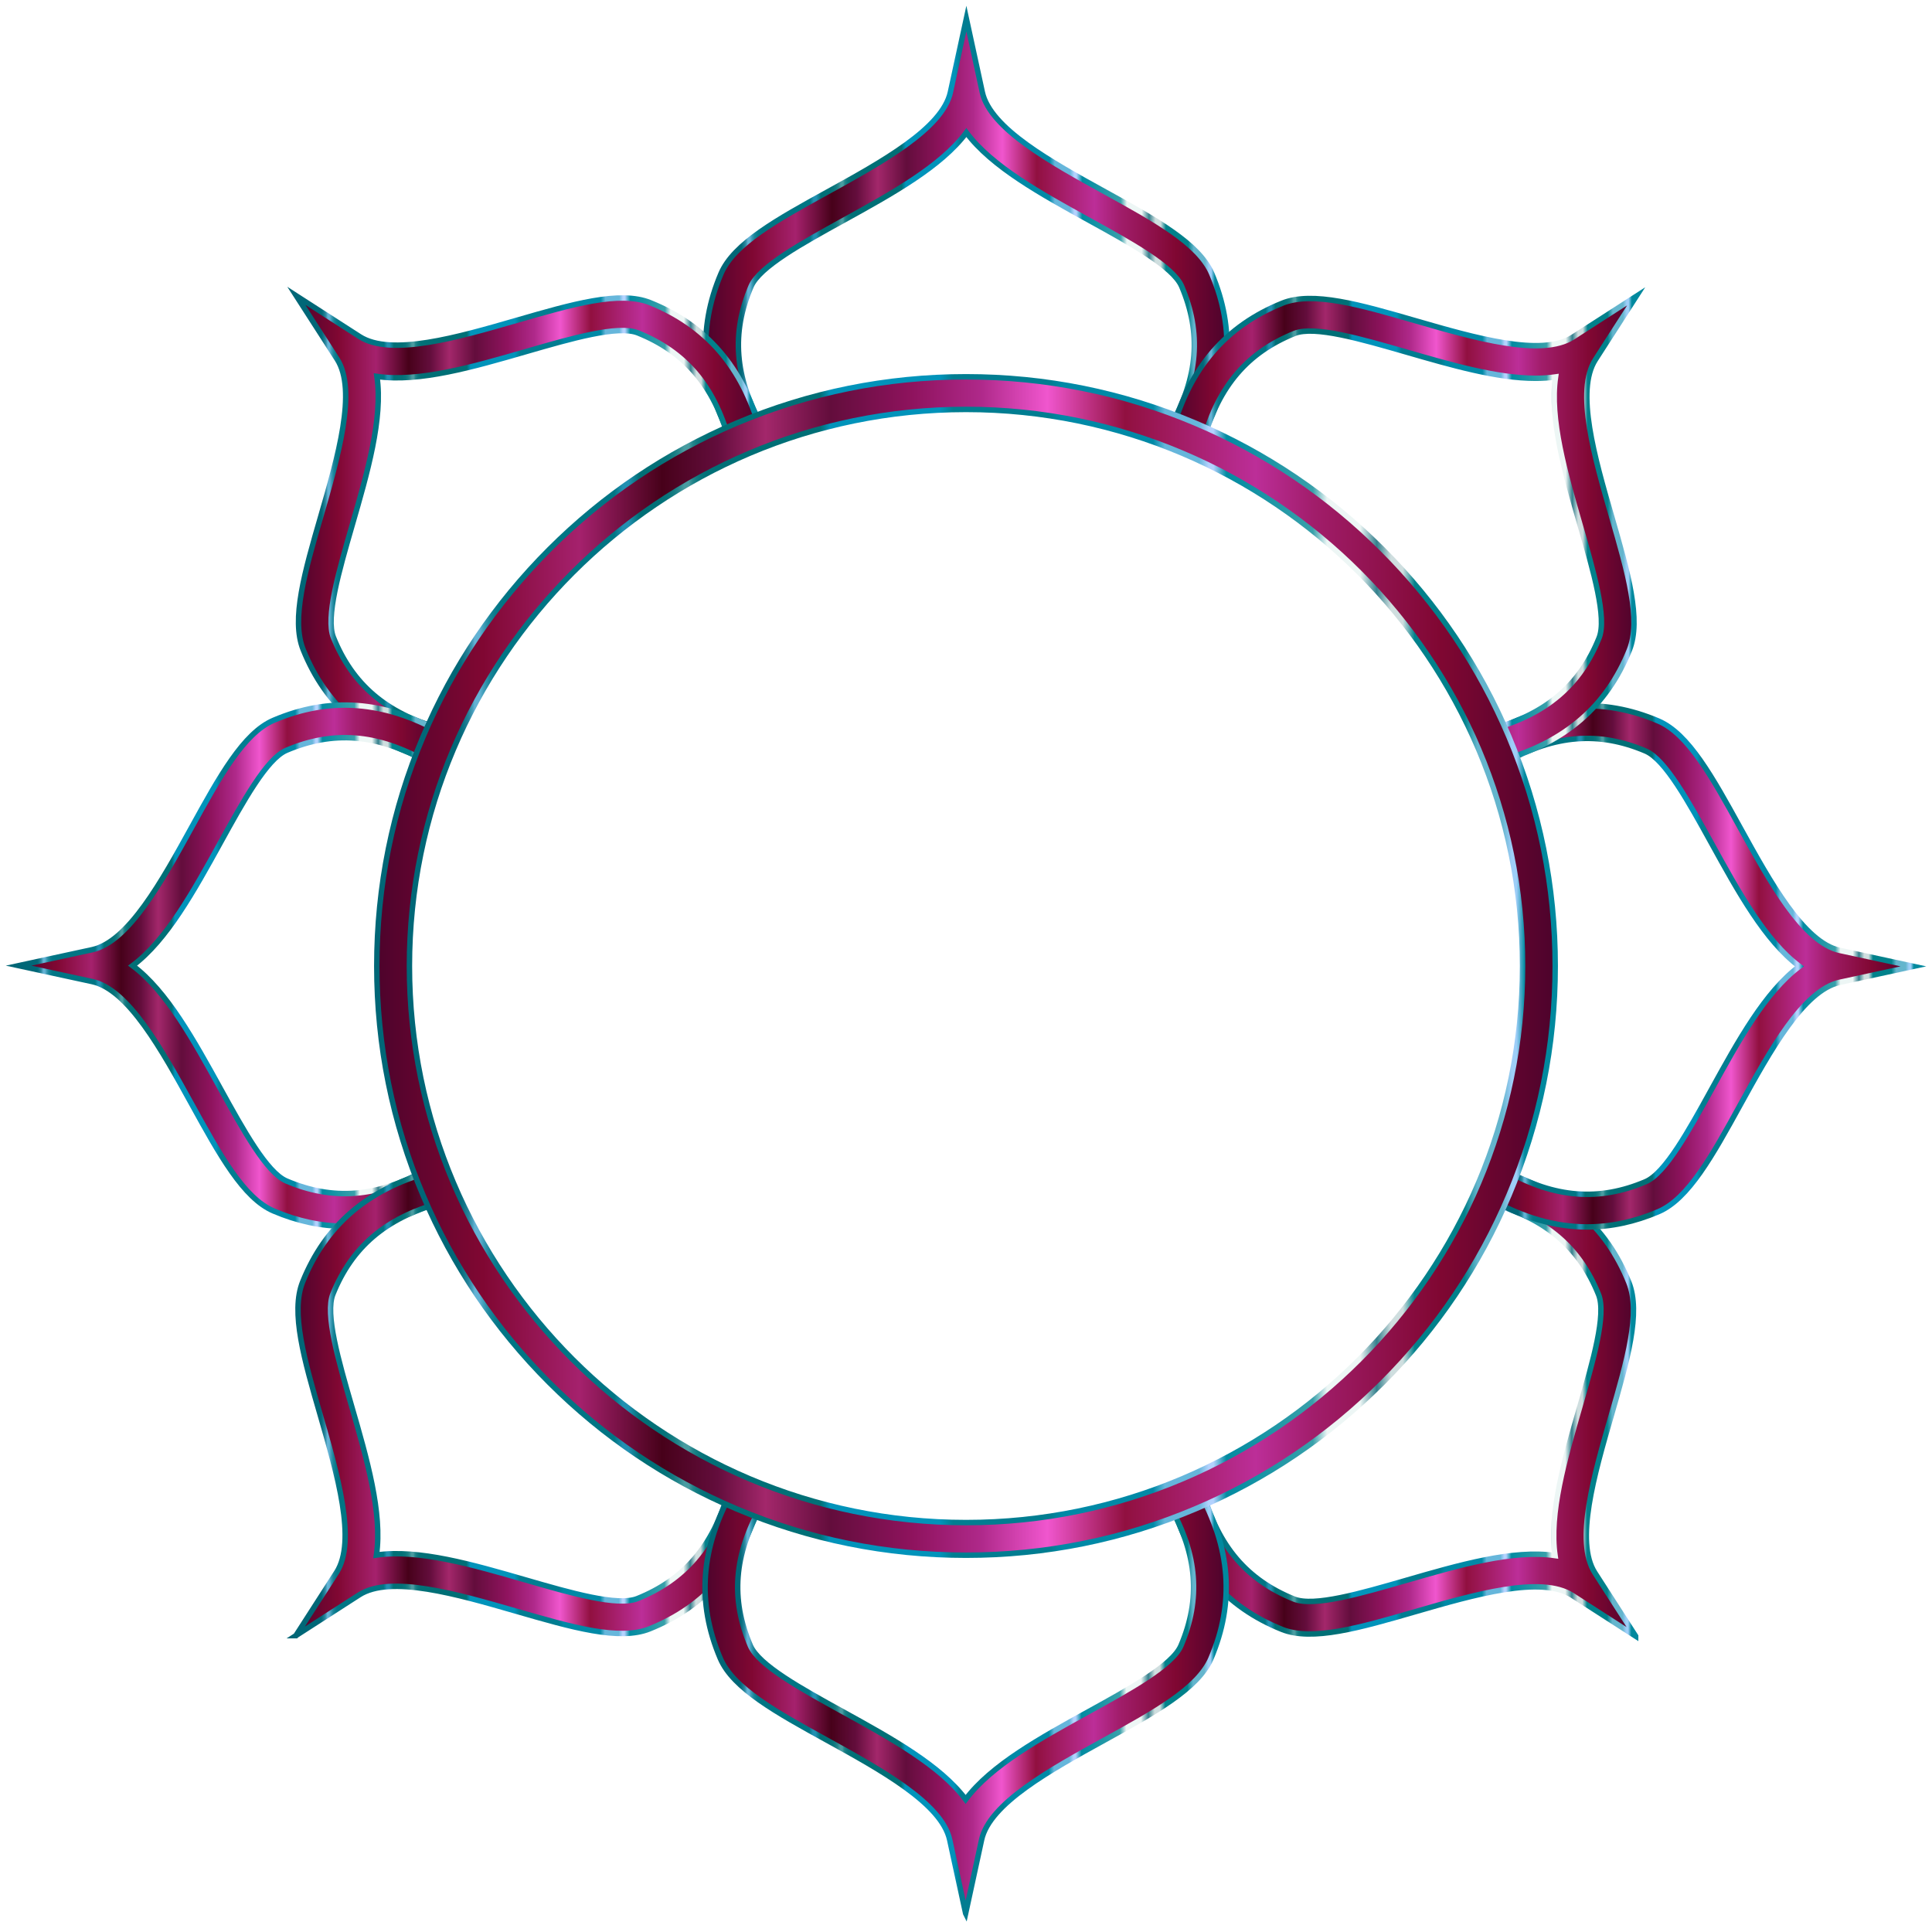
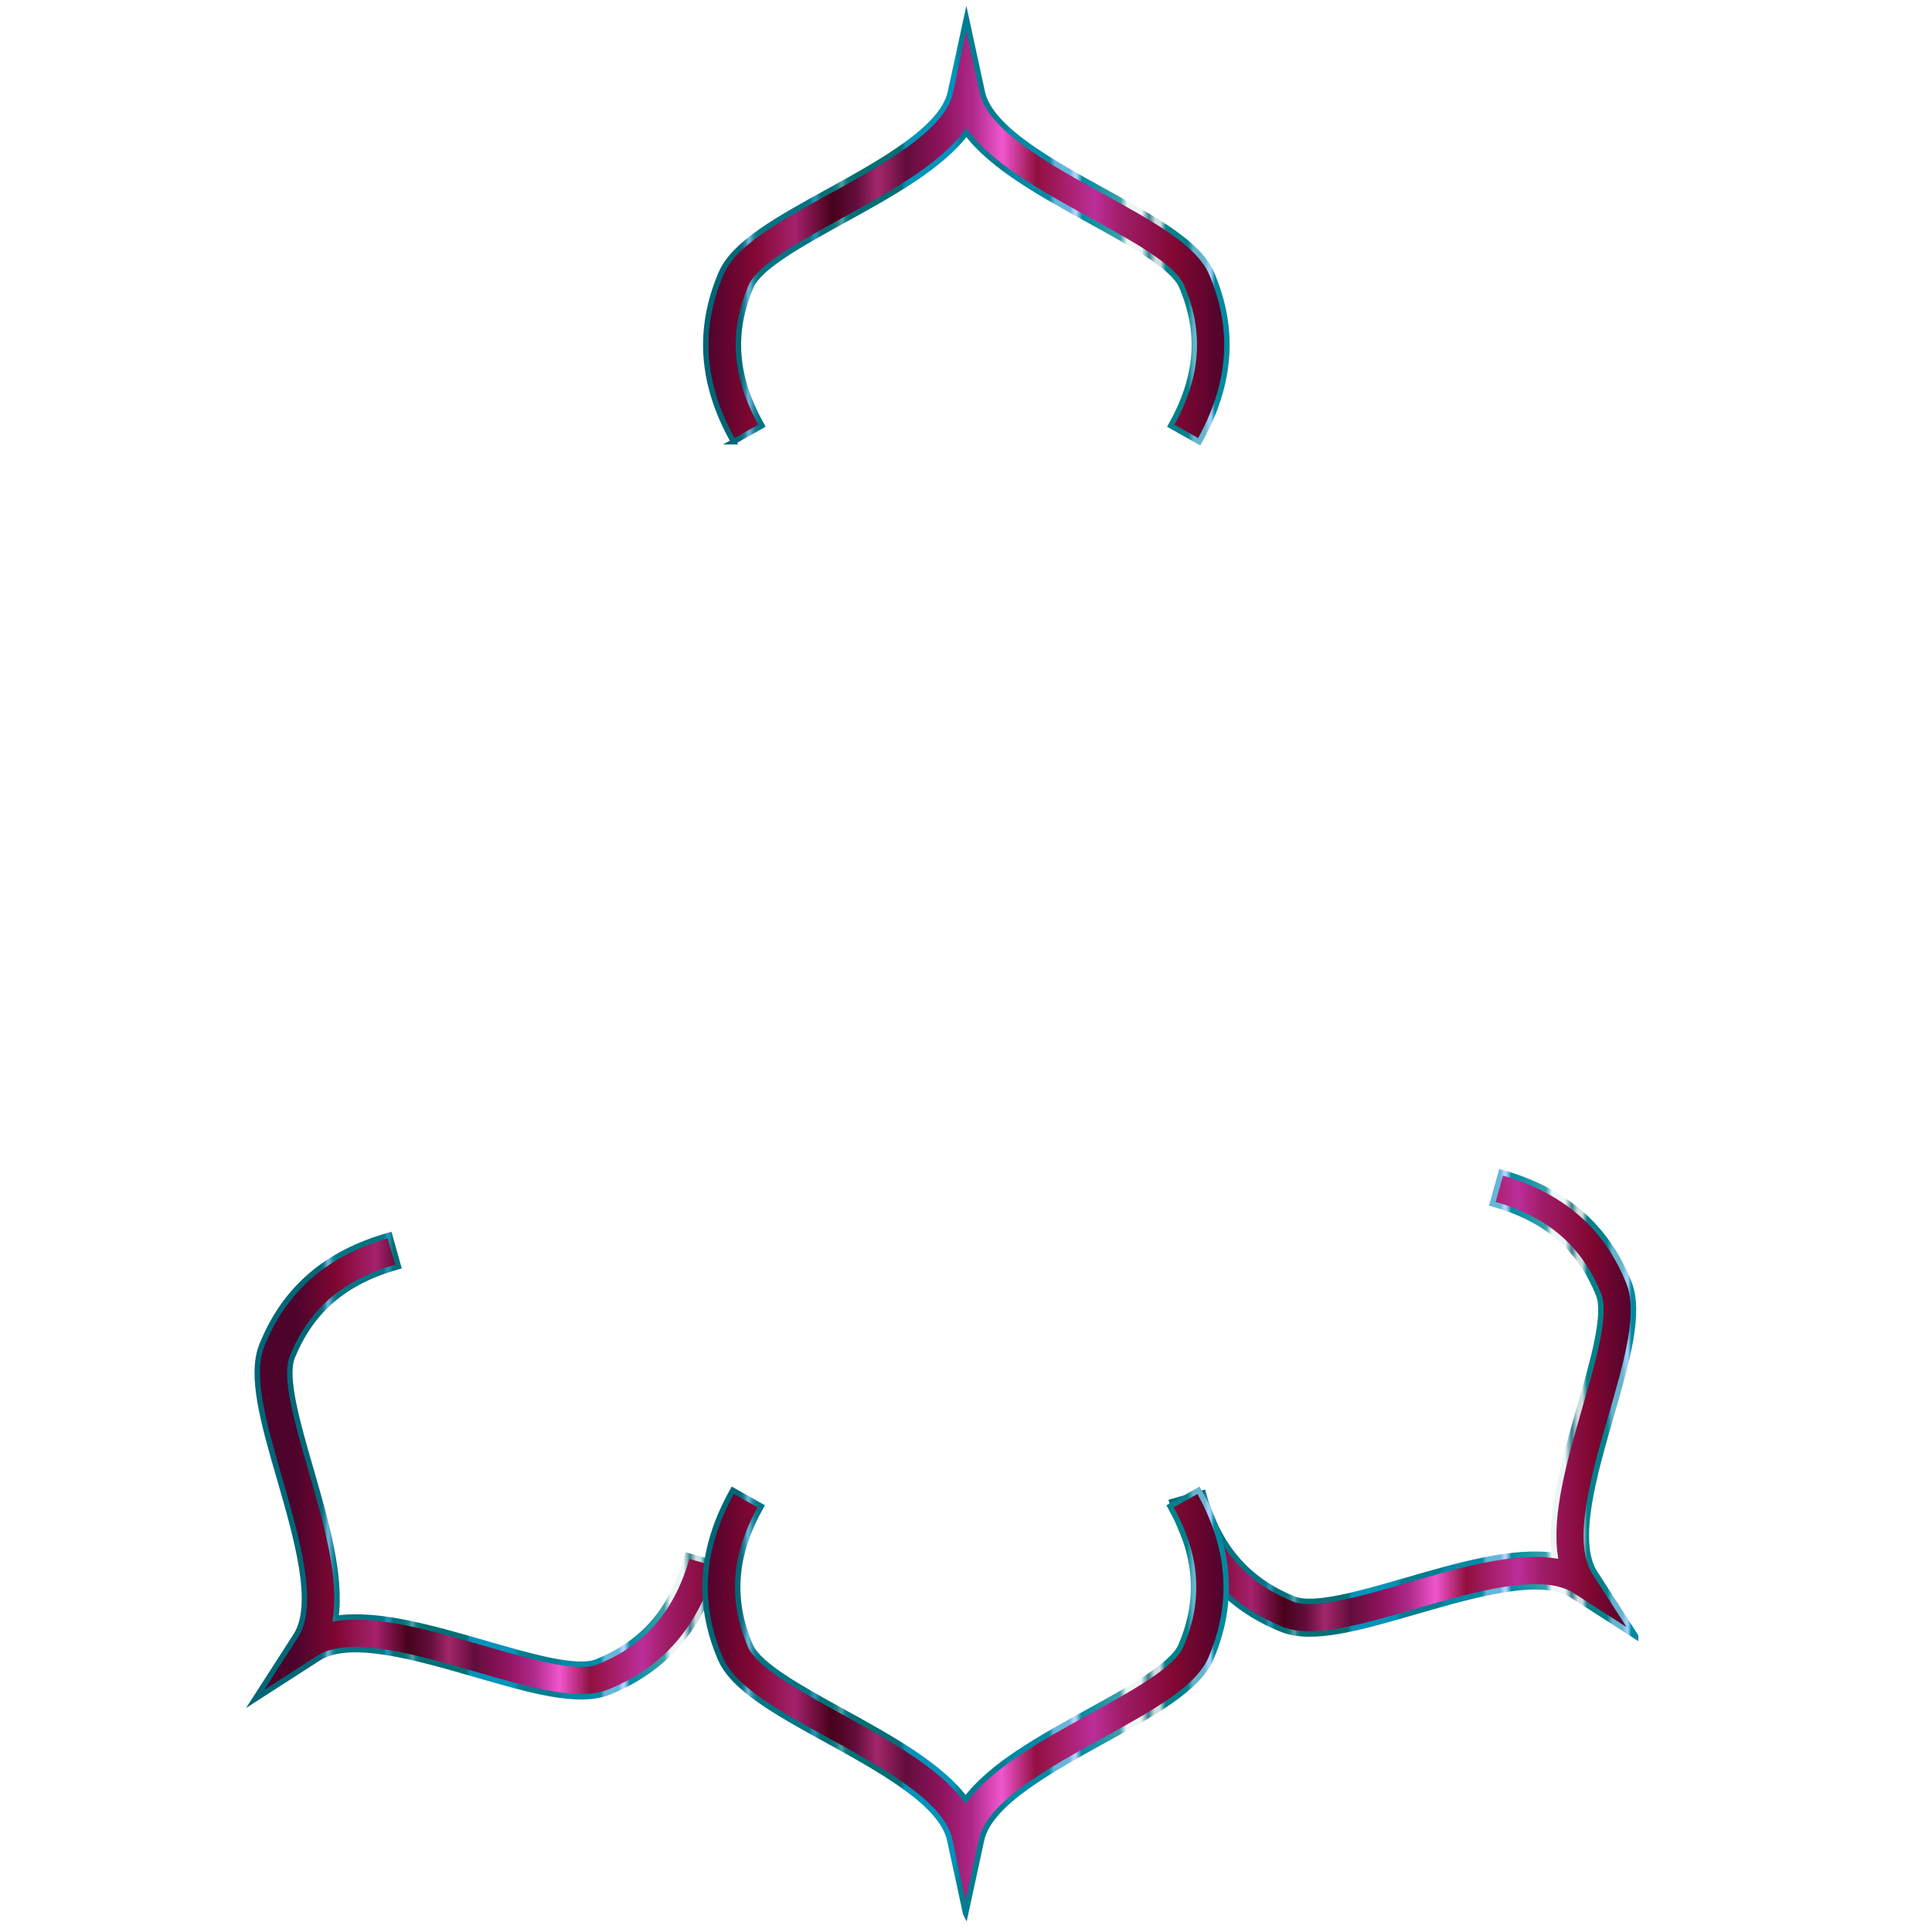
<svg xmlns="http://www.w3.org/2000/svg" viewBox="0 0 1775.816 1775.816">
  <linearGradient id="a" gradientUnits="userSpaceOnUse" x1="648.731" y1="211.562" x2="1127.743" y2="211.562">
    <stop offset="0" stop-color="#4d032c" />
    <stop offset=".09" stop-color="#800732" />
    <stop offset=".172" stop-color="#a5216d" />
    <stop offset=".242" stop-color="#47011a" />
    <stop offset=".289" stop-color="#630d3c" />
    <stop offset=".33" stop-color="#a3276b" />
    <stop offset=".385" stop-color="#630d3c" />
    <stop offset=".455" stop-color="#8f135e" />
    <stop offset=".513" stop-color="#af298a" />
    <stop offset=".569" stop-color="#f056ce" />
    <stop offset=".635" stop-color="#911040" />
    <stop offset=".746" stop-color="#bc2e98" />
    <stop offset=".796" stop-color="#a11d6a" />
    <stop offset=".902" stop-color="#800732" />
    <stop offset="1" stop-color="#4d032c" />
  </linearGradient>
  <linearGradient id="b" gradientUnits="userSpaceOnUse" x1="646.231" y1="207.364" x2="1130.243" y2="207.364">
    <stop offset="0" stop-color="#006777" />
    <stop offset=".06" stop-color="#006777" />
    <stop offset=".07" stop-color="#006777" />
    <stop offset=".073" stop-color="#046a7b" />
    <stop offset=".076" stop-color="#127488" />
    <stop offset=".08" stop-color="#28859c" />
    <stop offset=".083" stop-color="#469cb9" />
    <stop offset=".085" stop-color="#63b2d4" />
    <stop offset=".086" stop-color="#63b2d4" />
    <stop offset=".089" stop-color="#63b2d4" />
    <stop offset=".092" stop-color="#45a0bc" />
    <stop offset=".095" stop-color="#2c90a8" />
    <stop offset=".098" stop-color="#188498" />
    <stop offset=".102" stop-color="#0b7b8d" />
    <stop offset=".106" stop-color="#027686" />
    <stop offset=".114" stop-color="#007584" />
    <stop offset=".203" stop-color="#007584" />
    <stop offset=".21" stop-color="#2290b1" />
    <stop offset=".215" stop-color="#2290b1" />
    <stop offset=".224" stop-color="#006f76" />
    <stop offset=".241" stop-color="#027077" />
    <stop offset=".248" stop-color="#09747b" />
    <stop offset=".253" stop-color="#157c82" />
    <stop offset=".257" stop-color="#26868c" />
    <stop offset=".26" stop-color="#3c9499" />
    <stop offset=".262" stop-color="#499ca1" />
    <stop offset=".266" stop-color="#499ca1" />
    <stop offset=".267" stop-color="#3b9399" />
    <stop offset=".269" stop-color="#25868c" />
    <stop offset=".272" stop-color="#147c82" />
    <stop offset=".276" stop-color="#09747b" />
    <stop offset=".281" stop-color="#027077" />
    <stop offset=".295" stop-color="#006f76" />
    <stop offset=".377" stop-color="#006f76" />
    <stop offset=".385" stop-color="#0193ba" />
    <stop offset=".478" stop-color="#0193ba" />
    <stop offset=".489" stop-color="#017d91" />
    <stop offset=".571" stop-color="#017d91" />
    <stop offset=".581" stop-color="#0089a6" />
    <stop offset=".658" stop-color="#0089a6" />
    <stop offset=".668" stop-color="#66b6db" />
    <stop offset=".697" stop-color="#66b6db" />
    <stop offset=".705" stop-color="#b3d2fe" />
    <stop offset=".709" stop-color="#b3d2fe" />
    <stop offset=".72" stop-color="#028ba1" />
    <stop offset=".793" stop-color="#38a0aa" />
    <stop offset=".805" stop-color="#edf6f5" />
    <stop offset=".833" stop-color="#edf6f5" />
    <stop offset=".847" stop-color="#34808d" />
    <stop offset=".859" stop-color="#cfdedf" />
    <stop offset=".869" stop-color="#cfdedf" />
    <stop offset=".879" stop-color="#01818b" />
    <stop offset=".921" stop-color="#01818b" />
    <stop offset=".932" stop-color="#64b5cd" />
    <stop offset=".953" stop-color="#64b5cd" />
    <stop offset=".961" stop-color="#9ecef8" />
    <stop offset=".965" stop-color="#9ecef8" />
    <stop offset=".972" stop-color="#00899e" />
    <stop offset="1" stop-color="#00899e" />
  </linearGradient>
  <path fill="url(#a)" stroke="url(#b)" stroke-width="5" stroke-miterlimit="10" d="M674.199 406.009c-29.605-52.6-33.358-103.146-11.474-154.526 11.767-27.627 51.746-49.658 98.038-75.168 49.484-27.269 105.571-58.177 112.815-91.585l14.66-67.616 14.659 67.616c7.243 33.409 63.331 64.316 112.815 91.586 46.291 25.509 86.27 47.54 98.038 75.167 21.884 51.381 18.131 101.927-11.474 154.526l-26.145-14.715c25.072-44.545 28.255-85.235 10.017-128.056-7.711-18.104-46.959-39.732-84.916-60.649-44.221-24.369-89.595-49.373-112.995-80.722-23.4 31.349-68.774 56.353-112.995 80.722-37.957 20.917-77.205 42.545-84.916 60.649-18.238 42.82-15.055 83.511 10.017 128.056l-26.144 14.715z" />
  <linearGradient id="c" gradientUnits="userSpaceOnUse" x1="272.396" y1="485.1" x2="698.735" y2="485.1">
    <stop offset="0" stop-color="#4d032c" />
    <stop offset=".09" stop-color="#800732" />
    <stop offset=".172" stop-color="#a5216d" />
    <stop offset=".242" stop-color="#47011a" />
    <stop offset=".289" stop-color="#630d3c" />
    <stop offset=".33" stop-color="#a3276b" />
    <stop offset=".385" stop-color="#630d3c" />
    <stop offset=".455" stop-color="#8f135e" />
    <stop offset=".513" stop-color="#af298a" />
    <stop offset=".569" stop-color="#f056ce" />
    <stop offset=".635" stop-color="#911040" />
    <stop offset=".746" stop-color="#bc2e98" />
    <stop offset=".796" stop-color="#a11d6a" />
    <stop offset=".902" stop-color="#800732" />
    <stop offset="1" stop-color="#4d032c" />
  </linearGradient>
  <linearGradient id="d" gradientUnits="userSpaceOnUse" x1="264.053" y1="482.469" x2="701.816" y2="482.469">
    <stop offset="0" stop-color="#006777" />
    <stop offset=".06" stop-color="#006777" />
    <stop offset=".07" stop-color="#006777" />
    <stop offset=".073" stop-color="#046a7b" />
    <stop offset=".076" stop-color="#127488" />
    <stop offset=".08" stop-color="#28859c" />
    <stop offset=".083" stop-color="#469cb9" />
    <stop offset=".085" stop-color="#63b2d4" />
    <stop offset=".086" stop-color="#63b2d4" />
    <stop offset=".089" stop-color="#63b2d4" />
    <stop offset=".092" stop-color="#45a0bc" />
    <stop offset=".095" stop-color="#2c90a8" />
    <stop offset=".098" stop-color="#188498" />
    <stop offset=".102" stop-color="#0b7b8d" />
    <stop offset=".106" stop-color="#027686" />
    <stop offset=".114" stop-color="#007584" />
    <stop offset=".203" stop-color="#007584" />
    <stop offset=".21" stop-color="#2290b1" />
    <stop offset=".215" stop-color="#2290b1" />
    <stop offset=".224" stop-color="#006f76" />
    <stop offset=".241" stop-color="#027077" />
    <stop offset=".248" stop-color="#09747b" />
    <stop offset=".253" stop-color="#157c82" />
    <stop offset=".257" stop-color="#26868c" />
    <stop offset=".26" stop-color="#3c9499" />
    <stop offset=".262" stop-color="#499ca1" />
    <stop offset=".266" stop-color="#499ca1" />
    <stop offset=".267" stop-color="#3b9399" />
    <stop offset=".269" stop-color="#25868c" />
    <stop offset=".272" stop-color="#147c82" />
    <stop offset=".276" stop-color="#09747b" />
    <stop offset=".281" stop-color="#027077" />
    <stop offset=".295" stop-color="#006f76" />
    <stop offset=".377" stop-color="#006f76" />
    <stop offset=".385" stop-color="#0193ba" />
    <stop offset=".478" stop-color="#0193ba" />
    <stop offset=".489" stop-color="#017d91" />
    <stop offset=".571" stop-color="#017d91" />
    <stop offset=".581" stop-color="#0089a6" />
    <stop offset=".658" stop-color="#0089a6" />
    <stop offset=".668" stop-color="#66b6db" />
    <stop offset=".697" stop-color="#66b6db" />
    <stop offset=".705" stop-color="#b3d2fe" />
    <stop offset=".709" stop-color="#b3d2fe" />
    <stop offset=".72" stop-color="#028ba1" />
    <stop offset=".793" stop-color="#38a0aa" />
    <stop offset=".805" stop-color="#edf6f5" />
    <stop offset=".833" stop-color="#edf6f5" />
    <stop offset=".847" stop-color="#34808d" />
    <stop offset=".859" stop-color="#cfdedf" />
    <stop offset=".869" stop-color="#cfdedf" />
    <stop offset=".879" stop-color="#01818b" />
    <stop offset=".921" stop-color="#01818b" />
    <stop offset=".932" stop-color="#64b5cd" />
    <stop offset=".953" stop-color="#64b5cd" />
    <stop offset=".961" stop-color="#9ecef8" />
    <stop offset=".965" stop-color="#9ecef8" />
    <stop offset=".972" stop-color="#00899e" />
    <stop offset="1" stop-color="#00899e" />
  </linearGradient>
-   <path fill="url(#c)" stroke="url(#d)" stroke-width="5" stroke-miterlimit="10" d="M396.039 698.269c-58.128-16.259-96.523-49.347-117.38-101.153-11.215-27.856 1.477-71.704 16.171-122.475 15.708-54.273 33.513-115.788 15.011-144.533l-37.446-58.178 58.178 37.446c28.746 18.502 90.259.698 144.533-15.011 50.771-14.695 94.62-27.386 122.475-16.171 51.806 20.856 84.894 59.252 101.153 117.38l-28.891 8.081c-13.77-49.227-40.292-80.25-83.467-97.632-18.253-7.348-61.301 5.11-102.93 17.16-48.501 14.037-98.266 28.438-136.979 22.821 5.621 38.713-8.783 88.478-22.821 136.978-12.049 41.629-24.508 84.676-17.16 102.93 17.382 43.175 48.405 69.697 97.632 83.467l-8.079 28.89z" />
  <linearGradient id="e" gradientUnits="userSpaceOnUse" x1="17.115" y1="887.578" x2="406.01" y2="887.578">
    <stop offset="0" stop-color="#4d032c" />
    <stop offset=".09" stop-color="#800732" />
    <stop offset=".172" stop-color="#a5216d" />
    <stop offset=".242" stop-color="#47011a" />
    <stop offset=".289" stop-color="#630d3c" />
    <stop offset=".33" stop-color="#a3276b" />
    <stop offset=".385" stop-color="#630d3c" />
    <stop offset=".455" stop-color="#8f135e" />
    <stop offset=".513" stop-color="#af298a" />
    <stop offset=".569" stop-color="#f056ce" />
    <stop offset=".635" stop-color="#911040" />
    <stop offset=".746" stop-color="#bc2e98" />
    <stop offset=".796" stop-color="#a11d6a" />
    <stop offset=".902" stop-color="#800732" />
    <stop offset="1" stop-color="#4d032c" />
  </linearGradient>
  <linearGradient id="f" gradientUnits="userSpaceOnUse" x1="5.316" y1="887.578" x2="409.414" y2="887.578">
    <stop offset="0" stop-color="#006777" />
    <stop offset=".06" stop-color="#006777" />
    <stop offset=".07" stop-color="#006777" />
    <stop offset=".073" stop-color="#046a7b" />
    <stop offset=".076" stop-color="#127488" />
    <stop offset=".08" stop-color="#28859c" />
    <stop offset=".083" stop-color="#469cb9" />
    <stop offset=".085" stop-color="#63b2d4" />
    <stop offset=".086" stop-color="#63b2d4" />
    <stop offset=".089" stop-color="#63b2d4" />
    <stop offset=".092" stop-color="#45a0bc" />
    <stop offset=".095" stop-color="#2c90a8" />
    <stop offset=".098" stop-color="#188498" />
    <stop offset=".102" stop-color="#0b7b8d" />
    <stop offset=".106" stop-color="#027686" />
    <stop offset=".114" stop-color="#007584" />
    <stop offset=".203" stop-color="#007584" />
    <stop offset=".21" stop-color="#2290b1" />
    <stop offset=".215" stop-color="#2290b1" />
    <stop offset=".224" stop-color="#006f76" />
    <stop offset=".241" stop-color="#027077" />
    <stop offset=".248" stop-color="#09747b" />
    <stop offset=".253" stop-color="#157c82" />
    <stop offset=".257" stop-color="#26868c" />
    <stop offset=".26" stop-color="#3c9499" />
    <stop offset=".262" stop-color="#499ca1" />
    <stop offset=".266" stop-color="#499ca1" />
    <stop offset=".267" stop-color="#3b9399" />
    <stop offset=".269" stop-color="#25868c" />
    <stop offset=".272" stop-color="#147c82" />
    <stop offset=".276" stop-color="#09747b" />
    <stop offset=".281" stop-color="#027077" />
    <stop offset=".295" stop-color="#006f76" />
    <stop offset=".377" stop-color="#006f76" />
    <stop offset=".385" stop-color="#0193ba" />
    <stop offset=".478" stop-color="#0193ba" />
    <stop offset=".489" stop-color="#017d91" />
    <stop offset=".571" stop-color="#017d91" />
    <stop offset=".581" stop-color="#0089a6" />
    <stop offset=".658" stop-color="#0089a6" />
    <stop offset=".668" stop-color="#66b6db" />
    <stop offset=".697" stop-color="#66b6db" />
    <stop offset=".705" stop-color="#b3d2fe" />
    <stop offset=".709" stop-color="#b3d2fe" />
    <stop offset=".72" stop-color="#028ba1" />
    <stop offset=".793" stop-color="#38a0aa" />
    <stop offset=".805" stop-color="#edf6f5" />
    <stop offset=".833" stop-color="#edf6f5" />
    <stop offset=".847" stop-color="#34808d" />
    <stop offset=".859" stop-color="#cfdedf" />
    <stop offset=".869" stop-color="#cfdedf" />
    <stop offset=".879" stop-color="#01818b" />
    <stop offset=".921" stop-color="#01818b" />
    <stop offset=".932" stop-color="#64b5cd" />
    <stop offset=".953" stop-color="#64b5cd" />
    <stop offset=".961" stop-color="#9ecef8" />
    <stop offset=".965" stop-color="#9ecef8" />
    <stop offset=".972" stop-color="#00899e" />
    <stop offset="1" stop-color="#00899e" />
  </linearGradient>
-   <path fill="url(#e)" stroke="url(#f)" stroke-width="5" stroke-miterlimit="10" d="M316.923 1127.084c-21.813 0-43.548-4.669-65.44-13.993-27.627-11.768-49.658-51.746-75.167-98.038-27.27-49.484-58.177-105.571-91.586-112.814l-67.615-14.66L84.73 872.92c33.409-7.244 64.316-63.331 91.585-112.815 25.51-46.292 47.541-86.271 75.168-98.038 51.382-21.885 101.927-18.132 154.526 11.474l-14.715 26.144c-44.544-25.072-85.235-28.255-128.056-10.017-18.104 7.711-39.732 46.959-60.649 84.916-24.369 44.221-49.373 89.595-80.722 112.995 31.349 23.401 56.353 68.774 80.722 112.996 20.917 37.956 42.545 77.204 60.649 84.915 42.82 18.24 83.51 15.057 128.056-10.017l14.715 26.145c-30.188 16.99-59.705 25.466-89.086 25.466z" />
  <g>
    <linearGradient id="g" gradientUnits="userSpaceOnUse" x1="271.931" y1="1290.25" x2="698.269" y2="1290.25">
      <stop offset="0" stop-color="#4d032c" />
      <stop offset=".09" stop-color="#800732" />
      <stop offset=".172" stop-color="#a5216d" />
      <stop offset=".242" stop-color="#47011a" />
      <stop offset=".289" stop-color="#630d3c" />
      <stop offset=".33" stop-color="#a3276b" />
      <stop offset=".385" stop-color="#630d3c" />
      <stop offset=".455" stop-color="#8f135e" />
      <stop offset=".513" stop-color="#af298a" />
      <stop offset=".569" stop-color="#f056ce" />
      <stop offset=".635" stop-color="#911040" />
      <stop offset=".746" stop-color="#bc2e98" />
      <stop offset=".796" stop-color="#a11d6a" />
      <stop offset=".902" stop-color="#800732" />
      <stop offset="1" stop-color="#4d032c" />
    </linearGradient>
    <linearGradient id="h" gradientUnits="userSpaceOnUse" x1="263.588" y1="1292.881" x2="701.35" y2="1292.881">
      <stop offset="0" stop-color="#006777" />
      <stop offset=".06" stop-color="#006777" />
      <stop offset=".07" stop-color="#006777" />
      <stop offset=".073" stop-color="#046a7b" />
      <stop offset=".076" stop-color="#127488" />
      <stop offset=".08" stop-color="#28859c" />
      <stop offset=".083" stop-color="#469cb9" />
      <stop offset=".085" stop-color="#63b2d4" />
      <stop offset=".086" stop-color="#63b2d4" />
      <stop offset=".089" stop-color="#63b2d4" />
      <stop offset=".092" stop-color="#45a0bc" />
      <stop offset=".095" stop-color="#2c90a8" />
      <stop offset=".098" stop-color="#188498" />
      <stop offset=".102" stop-color="#0b7b8d" />
      <stop offset=".106" stop-color="#027686" />
      <stop offset=".114" stop-color="#007584" />
      <stop offset=".203" stop-color="#007584" />
      <stop offset=".21" stop-color="#2290b1" />
      <stop offset=".215" stop-color="#2290b1" />
      <stop offset=".224" stop-color="#006f76" />
      <stop offset=".241" stop-color="#027077" />
      <stop offset=".248" stop-color="#09747b" />
      <stop offset=".253" stop-color="#157c82" />
      <stop offset=".257" stop-color="#26868c" />
      <stop offset=".26" stop-color="#3c9499" />
      <stop offset=".262" stop-color="#499ca1" />
      <stop offset=".266" stop-color="#499ca1" />
      <stop offset=".267" stop-color="#3b9399" />
      <stop offset=".269" stop-color="#25868c" />
      <stop offset=".272" stop-color="#147c82" />
      <stop offset=".276" stop-color="#09747b" />
      <stop offset=".281" stop-color="#027077" />
      <stop offset=".295" stop-color="#006f76" />
      <stop offset=".377" stop-color="#006f76" />
      <stop offset=".385" stop-color="#0193ba" />
      <stop offset=".478" stop-color="#0193ba" />
      <stop offset=".489" stop-color="#017d91" />
      <stop offset=".571" stop-color="#017d91" />
      <stop offset=".581" stop-color="#0089a6" />
      <stop offset=".658" stop-color="#0089a6" />
      <stop offset=".668" stop-color="#66b6db" />
      <stop offset=".697" stop-color="#66b6db" />
      <stop offset=".705" stop-color="#b3d2fe" />
      <stop offset=".709" stop-color="#b3d2fe" />
      <stop offset=".72" stop-color="#028ba1" />
      <stop offset=".793" stop-color="#38a0aa" />
      <stop offset=".805" stop-color="#edf6f5" />
      <stop offset=".833" stop-color="#edf6f5" />
      <stop offset=".847" stop-color="#34808d" />
      <stop offset=".859" stop-color="#cfdedf" />
      <stop offset=".869" stop-color="#cfdedf" />
      <stop offset=".879" stop-color="#01818b" />
      <stop offset=".921" stop-color="#01818b" />
      <stop offset=".932" stop-color="#64b5cd" />
      <stop offset=".953" stop-color="#64b5cd" />
      <stop offset=".961" stop-color="#9ecef8" />
      <stop offset=".965" stop-color="#9ecef8" />
      <stop offset=".972" stop-color="#00899e" />
      <stop offset="1" stop-color="#00899e" />
    </linearGradient>
-     <path fill="url(#g)" stroke="url(#h)" stroke-width="5" stroke-miterlimit="10" d="M271.931 1503.419l37.445-58.177c18.501-28.745.697-90.26-15.011-144.532-14.695-50.771-27.386-94.619-16.171-122.476 20.856-51.807 59.252-84.894 117.38-101.153l8.081 28.891c-49.227 13.771-80.25 40.292-97.632 83.466-7.349 18.255 5.11 61.302 17.16 102.932 14.038 48.5 28.441 98.265 22.821 136.978 38.711-5.62 88.477 8.783 136.978 22.82 41.628 12.05 84.675 24.511 102.93 17.159 43.175-17.381 69.697-48.404 83.467-97.632l28.891 8.082c-16.259 58.128-49.347 96.523-101.154 117.38-27.855 11.213-71.703-1.477-122.475-16.172-54.274-15.709-115.79-33.515-144.532-15.011l-58.178 37.445z" />
+     <path fill="url(#g)" stroke="url(#h)" stroke-width="5" stroke-miterlimit="10" d="M271.931 1503.419c18.501-28.745.697-90.26-15.011-144.532-14.695-50.771-27.386-94.619-16.171-122.476 20.856-51.807 59.252-84.894 117.38-101.153l8.081 28.891c-49.227 13.771-80.25 40.292-97.632 83.466-7.349 18.255 5.11 61.302 17.16 102.932 14.038 48.5 28.441 98.265 22.821 136.978 38.711-5.62 88.477 8.783 136.978 22.82 41.628 12.05 84.675 24.511 102.93 17.159 43.175-17.381 69.697-48.404 83.467-97.632l28.891 8.082c-16.259 58.128-49.347 96.523-101.154 117.38-27.855 11.213-71.703-1.477-122.475-16.172-54.274-15.709-115.79-33.515-144.532-15.011l-58.178 37.445z" />
  </g>
  <g>
    <linearGradient id="i" gradientUnits="userSpaceOnUse" x1="1077.081" y1="1290.716" x2="1503.42" y2="1290.716">
      <stop offset="0" stop-color="#4d032c" />
      <stop offset=".09" stop-color="#800732" />
      <stop offset=".172" stop-color="#a5216d" />
      <stop offset=".242" stop-color="#47011a" />
      <stop offset=".289" stop-color="#630d3c" />
      <stop offset=".33" stop-color="#a3276b" />
      <stop offset=".385" stop-color="#630d3c" />
      <stop offset=".455" stop-color="#8f135e" />
      <stop offset=".513" stop-color="#af298a" />
      <stop offset=".569" stop-color="#f056ce" />
      <stop offset=".635" stop-color="#911040" />
      <stop offset=".746" stop-color="#bc2e98" />
      <stop offset=".796" stop-color="#a11d6a" />
      <stop offset=".902" stop-color="#800732" />
      <stop offset="1" stop-color="#4d032c" />
    </linearGradient>
    <linearGradient id="j" gradientUnits="userSpaceOnUse" x1="1074" y1="1293.347" x2="1511.763" y2="1293.347">
      <stop offset="0" stop-color="#006777" />
      <stop offset=".06" stop-color="#006777" />
      <stop offset=".07" stop-color="#006777" />
      <stop offset=".073" stop-color="#046a7b" />
      <stop offset=".076" stop-color="#127488" />
      <stop offset=".08" stop-color="#28859c" />
      <stop offset=".083" stop-color="#469cb9" />
      <stop offset=".085" stop-color="#63b2d4" />
      <stop offset=".086" stop-color="#63b2d4" />
      <stop offset=".089" stop-color="#63b2d4" />
      <stop offset=".092" stop-color="#45a0bc" />
      <stop offset=".095" stop-color="#2c90a8" />
      <stop offset=".098" stop-color="#188498" />
      <stop offset=".102" stop-color="#0b7b8d" />
      <stop offset=".106" stop-color="#027686" />
      <stop offset=".114" stop-color="#007584" />
      <stop offset=".203" stop-color="#007584" />
      <stop offset=".21" stop-color="#2290b1" />
      <stop offset=".215" stop-color="#2290b1" />
      <stop offset=".224" stop-color="#006f76" />
      <stop offset=".241" stop-color="#027077" />
      <stop offset=".248" stop-color="#09747b" />
      <stop offset=".253" stop-color="#157c82" />
      <stop offset=".257" stop-color="#26868c" />
      <stop offset=".26" stop-color="#3c9499" />
      <stop offset=".262" stop-color="#499ca1" />
      <stop offset=".266" stop-color="#499ca1" />
      <stop offset=".267" stop-color="#3b9399" />
      <stop offset=".269" stop-color="#25868c" />
      <stop offset=".272" stop-color="#147c82" />
      <stop offset=".276" stop-color="#09747b" />
      <stop offset=".281" stop-color="#027077" />
      <stop offset=".295" stop-color="#006f76" />
      <stop offset=".377" stop-color="#006f76" />
      <stop offset=".385" stop-color="#0193ba" />
      <stop offset=".478" stop-color="#0193ba" />
      <stop offset=".489" stop-color="#017d91" />
      <stop offset=".571" stop-color="#017d91" />
      <stop offset=".581" stop-color="#0089a6" />
      <stop offset=".658" stop-color="#0089a6" />
      <stop offset=".668" stop-color="#66b6db" />
      <stop offset=".697" stop-color="#66b6db" />
      <stop offset=".705" stop-color="#b3d2fe" />
      <stop offset=".709" stop-color="#b3d2fe" />
      <stop offset=".72" stop-color="#028ba1" />
      <stop offset=".793" stop-color="#38a0aa" />
      <stop offset=".805" stop-color="#edf6f5" />
      <stop offset=".833" stop-color="#edf6f5" />
      <stop offset=".847" stop-color="#34808d" />
      <stop offset=".859" stop-color="#cfdedf" />
      <stop offset=".869" stop-color="#cfdedf" />
      <stop offset=".879" stop-color="#01818b" />
      <stop offset=".921" stop-color="#01818b" />
      <stop offset=".932" stop-color="#64b5cd" />
      <stop offset=".953" stop-color="#64b5cd" />
      <stop offset=".961" stop-color="#9ecef8" />
      <stop offset=".965" stop-color="#9ecef8" />
      <stop offset=".972" stop-color="#00899e" />
      <stop offset="1" stop-color="#00899e" />
    </linearGradient>
    <path fill="url(#i)" stroke="url(#j)" stroke-width="5" stroke-miterlimit="10" d="M1503.42 1503.885l-58.177-37.445c-28.746-18.504-90.26-.698-144.533 15.011-50.771 14.695-94.621 27.387-122.475 16.172-51.807-20.857-84.895-59.253-101.154-117.38l28.891-8.082c13.771 49.227 40.293 80.25 83.468 97.632 18.248 7.35 61.299-5.109 102.93-17.158 48.5-14.038 98.263-28.443 136.979-22.821-5.62-38.714 8.783-88.479 22.82-136.979 12.049-41.629 24.508-84.676 17.159-102.93-17.382-43.174-48.405-69.696-97.632-83.467l8.082-28.891c58.127 16.26 96.522 49.348 117.38 101.153 11.214 27.856-1.477 71.704-16.172 122.475-15.708 54.273-33.513 115.788-15.011 144.534l37.445 58.176z" />
  </g>
  <g>
    <linearGradient id="k" gradientUnits="userSpaceOnUse" x1="648.073" y1="1564.254" x2="1127.085" y2="1564.254">
      <stop offset="0" stop-color="#4d032c" />
      <stop offset=".09" stop-color="#800732" />
      <stop offset=".172" stop-color="#a5216d" />
      <stop offset=".242" stop-color="#47011a" />
      <stop offset=".289" stop-color="#630d3c" />
      <stop offset=".33" stop-color="#a3276b" />
      <stop offset=".385" stop-color="#630d3c" />
      <stop offset=".455" stop-color="#8f135e" />
      <stop offset=".513" stop-color="#af298a" />
      <stop offset=".569" stop-color="#f056ce" />
      <stop offset=".635" stop-color="#911040" />
      <stop offset=".746" stop-color="#bc2e98" />
      <stop offset=".796" stop-color="#a11d6a" />
      <stop offset=".902" stop-color="#800732" />
      <stop offset="1" stop-color="#4d032c" />
    </linearGradient>
    <linearGradient id="l" gradientUnits="userSpaceOnUse" x1="645.573" y1="1568.451" x2="1129.585" y2="1568.451">
      <stop offset="0" stop-color="#006777" />
      <stop offset=".06" stop-color="#006777" />
      <stop offset=".07" stop-color="#006777" />
      <stop offset=".073" stop-color="#046a7b" />
      <stop offset=".076" stop-color="#127488" />
      <stop offset=".08" stop-color="#28859c" />
      <stop offset=".083" stop-color="#469cb9" />
      <stop offset=".085" stop-color="#63b2d4" />
      <stop offset=".086" stop-color="#63b2d4" />
      <stop offset=".089" stop-color="#63b2d4" />
      <stop offset=".092" stop-color="#45a0bc" />
      <stop offset=".095" stop-color="#2c90a8" />
      <stop offset=".098" stop-color="#188498" />
      <stop offset=".102" stop-color="#0b7b8d" />
      <stop offset=".106" stop-color="#027686" />
      <stop offset=".114" stop-color="#007584" />
      <stop offset=".203" stop-color="#007584" />
      <stop offset=".21" stop-color="#2290b1" />
      <stop offset=".215" stop-color="#2290b1" />
      <stop offset=".224" stop-color="#006f76" />
      <stop offset=".241" stop-color="#027077" />
      <stop offset=".248" stop-color="#09747b" />
      <stop offset=".253" stop-color="#157c82" />
      <stop offset=".257" stop-color="#26868c" />
      <stop offset=".26" stop-color="#3c9499" />
      <stop offset=".262" stop-color="#499ca1" />
      <stop offset=".266" stop-color="#499ca1" />
      <stop offset=".267" stop-color="#3b9399" />
      <stop offset=".269" stop-color="#25868c" />
      <stop offset=".272" stop-color="#147c82" />
      <stop offset=".276" stop-color="#09747b" />
      <stop offset=".281" stop-color="#027077" />
      <stop offset=".295" stop-color="#006f76" />
      <stop offset=".377" stop-color="#006f76" />
      <stop offset=".385" stop-color="#0193ba" />
      <stop offset=".478" stop-color="#0193ba" />
      <stop offset=".489" stop-color="#017d91" />
      <stop offset=".571" stop-color="#017d91" />
      <stop offset=".581" stop-color="#0089a6" />
      <stop offset=".658" stop-color="#0089a6" />
      <stop offset=".668" stop-color="#66b6db" />
      <stop offset=".697" stop-color="#66b6db" />
      <stop offset=".705" stop-color="#b3d2fe" />
      <stop offset=".709" stop-color="#b3d2fe" />
      <stop offset=".72" stop-color="#028ba1" />
      <stop offset=".793" stop-color="#38a0aa" />
      <stop offset=".805" stop-color="#edf6f5" />
      <stop offset=".833" stop-color="#edf6f5" />
      <stop offset=".847" stop-color="#34808d" />
      <stop offset=".859" stop-color="#cfdedf" />
      <stop offset=".869" stop-color="#cfdedf" />
      <stop offset=".879" stop-color="#01818b" />
      <stop offset=".921" stop-color="#01818b" />
      <stop offset=".932" stop-color="#64b5cd" />
      <stop offset=".953" stop-color="#64b5cd" />
      <stop offset=".961" stop-color="#9ecef8" />
      <stop offset=".965" stop-color="#9ecef8" />
      <stop offset=".972" stop-color="#00899e" />
      <stop offset="1" stop-color="#00899e" />
    </linearGradient>
    <path fill="url(#k)" stroke="url(#l)" stroke-width="5" stroke-miterlimit="10" d="M887.579 1758.702l-14.66-67.615c-7.244-33.409-63.331-64.316-112.815-91.586-46.292-25.51-86.271-47.541-98.038-75.168-21.885-51.382-18.131-101.928 11.474-154.527l26.144 14.715c-25.072 44.545-28.255 85.236-10.017 128.057 7.711 18.104 46.959 39.732 84.916 60.649 44.221 24.368 89.595 49.372 112.995 80.721 23.4-31.349 68.774-56.353 112.995-80.722 37.957-20.916 77.205-42.544 84.916-60.648 18.238-42.82 15.056-83.512-10.017-128.057l26.145-14.715c29.604 52.6 33.357 103.146 11.474 154.527-11.768 27.627-51.747 49.658-98.038 75.168-49.484 27.269-105.572 58.177-112.815 91.585l-14.659 67.616z" />
  </g>
  <g>
    <linearGradient id="m" gradientUnits="userSpaceOnUse" x1="1369.806" y1="888.237" x2="1758.701" y2="888.237">
      <stop offset="0" stop-color="#4d032c" />
      <stop offset=".09" stop-color="#800732" />
      <stop offset=".172" stop-color="#a5216d" />
      <stop offset=".242" stop-color="#47011a" />
      <stop offset=".289" stop-color="#630d3c" />
      <stop offset=".33" stop-color="#a3276b" />
      <stop offset=".385" stop-color="#630d3c" />
      <stop offset=".455" stop-color="#8f135e" />
      <stop offset=".513" stop-color="#af298a" />
      <stop offset=".569" stop-color="#f056ce" />
      <stop offset=".635" stop-color="#911040" />
      <stop offset=".746" stop-color="#bc2e98" />
      <stop offset=".796" stop-color="#a11d6a" />
      <stop offset=".902" stop-color="#800732" />
      <stop offset="1" stop-color="#4d032c" />
    </linearGradient>
    <linearGradient id="n" gradientUnits="userSpaceOnUse" x1="1366.401" y1="888.237" x2="1770.499" y2="888.237">
      <stop offset="0" stop-color="#006777" />
      <stop offset=".06" stop-color="#006777" />
      <stop offset=".07" stop-color="#006777" />
      <stop offset=".073" stop-color="#046a7b" />
      <stop offset=".076" stop-color="#127488" />
      <stop offset=".08" stop-color="#28859c" />
      <stop offset=".083" stop-color="#469cb9" />
      <stop offset=".085" stop-color="#63b2d4" />
      <stop offset=".086" stop-color="#63b2d4" />
      <stop offset=".089" stop-color="#63b2d4" />
      <stop offset=".092" stop-color="#45a0bc" />
      <stop offset=".095" stop-color="#2c90a8" />
      <stop offset=".098" stop-color="#188498" />
      <stop offset=".102" stop-color="#0b7b8d" />
      <stop offset=".106" stop-color="#027686" />
      <stop offset=".114" stop-color="#007584" />
      <stop offset=".203" stop-color="#007584" />
      <stop offset=".21" stop-color="#2290b1" />
      <stop offset=".215" stop-color="#2290b1" />
      <stop offset=".224" stop-color="#006f76" />
      <stop offset=".241" stop-color="#027077" />
      <stop offset=".248" stop-color="#09747b" />
      <stop offset=".253" stop-color="#157c82" />
      <stop offset=".257" stop-color="#26868c" />
      <stop offset=".26" stop-color="#3c9499" />
      <stop offset=".262" stop-color="#499ca1" />
      <stop offset=".266" stop-color="#499ca1" />
      <stop offset=".267" stop-color="#3b9399" />
      <stop offset=".269" stop-color="#25868c" />
      <stop offset=".272" stop-color="#147c82" />
      <stop offset=".276" stop-color="#09747b" />
      <stop offset=".281" stop-color="#027077" />
      <stop offset=".295" stop-color="#006f76" />
      <stop offset=".377" stop-color="#006f76" />
      <stop offset=".385" stop-color="#0193ba" />
      <stop offset=".478" stop-color="#0193ba" />
      <stop offset=".489" stop-color="#017d91" />
      <stop offset=".571" stop-color="#017d91" />
      <stop offset=".581" stop-color="#0089a6" />
      <stop offset=".658" stop-color="#0089a6" />
      <stop offset=".668" stop-color="#66b6db" />
      <stop offset=".697" stop-color="#66b6db" />
      <stop offset=".705" stop-color="#b3d2fe" />
      <stop offset=".709" stop-color="#b3d2fe" />
      <stop offset=".72" stop-color="#028ba1" />
      <stop offset=".793" stop-color="#38a0aa" />
      <stop offset=".805" stop-color="#edf6f5" />
      <stop offset=".833" stop-color="#edf6f5" />
      <stop offset=".847" stop-color="#34808d" />
      <stop offset=".859" stop-color="#cfdedf" />
      <stop offset=".869" stop-color="#cfdedf" />
      <stop offset=".879" stop-color="#01818b" />
      <stop offset=".921" stop-color="#01818b" />
      <stop offset=".932" stop-color="#64b5cd" />
      <stop offset=".953" stop-color="#64b5cd" />
      <stop offset=".961" stop-color="#9ecef8" />
      <stop offset=".965" stop-color="#9ecef8" />
      <stop offset=".972" stop-color="#00899e" />
      <stop offset="1" stop-color="#00899e" />
    </linearGradient>
-     <path fill="url(#m)" stroke="url(#n)" stroke-width="5" stroke-miterlimit="10" d="M1458.892 1127.743c-29.384.001-58.896-8.476-89.086-25.469l14.715-26.143c44.546 25.073 85.238 28.254 128.056 10.017 18.104-7.712 39.732-46.96 60.649-84.916 24.368-44.222 49.372-89.595 80.721-112.996-31.349-23.4-56.353-68.774-80.721-112.995-20.917-37.957-42.545-77.205-60.649-84.916-42.822-18.238-83.511-15.054-128.056 10.017l-14.715-26.144c52.6-29.605 103.146-33.357 154.526-11.474 27.627 11.767 49.658 51.746 75.168 98.038 27.27 49.484 58.177 105.571 91.586 112.814l67.614 14.66-67.614 14.66c-33.409 7.243-64.316 63.33-91.586 112.814-25.51 46.292-47.541 86.271-75.168 98.038-21.889 9.324-43.63 13.994-65.44 13.995z" />
  </g>
  <g>
    <linearGradient id="o" gradientUnits="userSpaceOnUse" x1="1077.546" y1="485.565" x2="1503.885" y2="485.565">
      <stop offset="0" stop-color="#4d032c" />
      <stop offset=".09" stop-color="#800732" />
      <stop offset=".172" stop-color="#a5216d" />
      <stop offset=".242" stop-color="#47011a" />
      <stop offset=".289" stop-color="#630d3c" />
      <stop offset=".33" stop-color="#a3276b" />
      <stop offset=".385" stop-color="#630d3c" />
      <stop offset=".455" stop-color="#8f135e" />
      <stop offset=".513" stop-color="#af298a" />
      <stop offset=".569" stop-color="#f056ce" />
      <stop offset=".635" stop-color="#911040" />
      <stop offset=".746" stop-color="#bc2e98" />
      <stop offset=".796" stop-color="#a11d6a" />
      <stop offset=".902" stop-color="#800732" />
      <stop offset="1" stop-color="#4d032c" />
    </linearGradient>
    <linearGradient id="p" gradientUnits="userSpaceOnUse" x1="1074.466" y1="482.934" x2="1512.229" y2="482.934">
      <stop offset="0" stop-color="#006777" />
      <stop offset=".06" stop-color="#006777" />
      <stop offset=".07" stop-color="#006777" />
      <stop offset=".073" stop-color="#046a7b" />
      <stop offset=".076" stop-color="#127488" />
      <stop offset=".08" stop-color="#28859c" />
      <stop offset=".083" stop-color="#469cb9" />
      <stop offset=".085" stop-color="#63b2d4" />
      <stop offset=".086" stop-color="#63b2d4" />
      <stop offset=".089" stop-color="#63b2d4" />
      <stop offset=".092" stop-color="#45a0bc" />
      <stop offset=".095" stop-color="#2c90a8" />
      <stop offset=".098" stop-color="#188498" />
      <stop offset=".102" stop-color="#0b7b8d" />
      <stop offset=".106" stop-color="#027686" />
      <stop offset=".114" stop-color="#007584" />
      <stop offset=".203" stop-color="#007584" />
      <stop offset=".21" stop-color="#2290b1" />
      <stop offset=".215" stop-color="#2290b1" />
      <stop offset=".224" stop-color="#006f76" />
      <stop offset=".241" stop-color="#027077" />
      <stop offset=".248" stop-color="#09747b" />
      <stop offset=".253" stop-color="#157c82" />
      <stop offset=".257" stop-color="#26868c" />
      <stop offset=".26" stop-color="#3c9499" />
      <stop offset=".262" stop-color="#499ca1" />
      <stop offset=".266" stop-color="#499ca1" />
      <stop offset=".267" stop-color="#3b9399" />
      <stop offset=".269" stop-color="#25868c" />
      <stop offset=".272" stop-color="#147c82" />
      <stop offset=".276" stop-color="#09747b" />
      <stop offset=".281" stop-color="#027077" />
      <stop offset=".295" stop-color="#006f76" />
      <stop offset=".377" stop-color="#006f76" />
      <stop offset=".385" stop-color="#0193ba" />
      <stop offset=".478" stop-color="#0193ba" />
      <stop offset=".489" stop-color="#017d91" />
      <stop offset=".571" stop-color="#017d91" />
      <stop offset=".581" stop-color="#0089a6" />
      <stop offset=".658" stop-color="#0089a6" />
      <stop offset=".668" stop-color="#66b6db" />
      <stop offset=".697" stop-color="#66b6db" />
      <stop offset=".705" stop-color="#b3d2fe" />
      <stop offset=".709" stop-color="#b3d2fe" />
      <stop offset=".72" stop-color="#028ba1" />
      <stop offset=".793" stop-color="#38a0aa" />
      <stop offset=".805" stop-color="#edf6f5" />
      <stop offset=".833" stop-color="#edf6f5" />
      <stop offset=".847" stop-color="#34808d" />
      <stop offset=".859" stop-color="#cfdedf" />
      <stop offset=".869" stop-color="#cfdedf" />
      <stop offset=".879" stop-color="#01818b" />
      <stop offset=".921" stop-color="#01818b" />
      <stop offset=".932" stop-color="#64b5cd" />
      <stop offset=".953" stop-color="#64b5cd" />
      <stop offset=".961" stop-color="#9ecef8" />
      <stop offset=".965" stop-color="#9ecef8" />
      <stop offset=".972" stop-color="#00899e" />
      <stop offset="1" stop-color="#00899e" />
    </linearGradient>
-     <path fill="url(#o)" stroke="url(#p)" stroke-width="5" stroke-miterlimit="10" d="M1380.243 698.734l-8.082-28.891c49.228-13.77 80.25-40.292 97.631-83.466 7.35-18.254-5.109-61.301-17.158-102.931-14.038-48.5-28.441-98.265-22.821-136.978-5.888.854-12.036 1.247-18.392 1.247-35.435.001-77.462-12.165-118.586-24.067-41.631-12.049-84.678-24.507-102.931-17.16-43.175 17.382-69.697 48.405-83.467 97.632l-28.891-8.081c16.26-58.127 49.347-96.523 101.154-117.38 27.854-11.214 71.702 1.476 122.475 16.171 54.271 15.708 115.785 33.517 144.532 15.011l58.178-37.446-37.446 58.178c-18.502 28.745-.697 90.259 15.011 144.532 14.695 50.771 27.387 94.619 16.172 122.475-20.857 51.807-59.251 84.895-117.379 101.154z" />
  </g>
  <g>
    <linearGradient id="q" gradientUnits="userSpaceOnUse" x1="346.33" y1="887.909" x2="1429.485" y2="887.909">
      <stop offset="0" stop-color="#4d032c" />
      <stop offset=".09" stop-color="#800732" />
      <stop offset=".172" stop-color="#a5216d" />
      <stop offset=".242" stop-color="#47011a" />
      <stop offset=".289" stop-color="#630d3c" />
      <stop offset=".33" stop-color="#a3276b" />
      <stop offset=".385" stop-color="#630d3c" />
      <stop offset=".455" stop-color="#8f135e" />
      <stop offset=".513" stop-color="#af298a" />
      <stop offset=".569" stop-color="#f056ce" />
      <stop offset=".635" stop-color="#911040" />
      <stop offset=".746" stop-color="#bc2e98" />
      <stop offset=".796" stop-color="#a11d6a" />
      <stop offset=".902" stop-color="#800732" />
      <stop offset="1" stop-color="#4d032c" />
    </linearGradient>
    <linearGradient id="r" gradientUnits="userSpaceOnUse" x1="343.83" y1="887.909" x2="1431.985" y2="887.909">
      <stop offset="0" stop-color="#006777" />
      <stop offset=".06" stop-color="#006777" />
      <stop offset=".07" stop-color="#006777" />
      <stop offset=".073" stop-color="#046a7b" />
      <stop offset=".076" stop-color="#127488" />
      <stop offset=".08" stop-color="#28859c" />
      <stop offset=".083" stop-color="#469cb9" />
      <stop offset=".085" stop-color="#63b2d4" />
      <stop offset=".086" stop-color="#63b2d4" />
      <stop offset=".089" stop-color="#63b2d4" />
      <stop offset=".092" stop-color="#45a0bc" />
      <stop offset=".095" stop-color="#2c90a8" />
      <stop offset=".098" stop-color="#188498" />
      <stop offset=".102" stop-color="#0b7b8d" />
      <stop offset=".106" stop-color="#027686" />
      <stop offset=".114" stop-color="#007584" />
      <stop offset=".203" stop-color="#007584" />
      <stop offset=".21" stop-color="#2290b1" />
      <stop offset=".215" stop-color="#2290b1" />
      <stop offset=".224" stop-color="#006f76" />
      <stop offset=".241" stop-color="#027077" />
      <stop offset=".248" stop-color="#09747b" />
      <stop offset=".253" stop-color="#157c82" />
      <stop offset=".257" stop-color="#26868c" />
      <stop offset=".26" stop-color="#3c9499" />
      <stop offset=".262" stop-color="#499ca1" />
      <stop offset=".266" stop-color="#499ca1" />
      <stop offset=".267" stop-color="#3b9399" />
      <stop offset=".269" stop-color="#25868c" />
      <stop offset=".272" stop-color="#147c82" />
      <stop offset=".276" stop-color="#09747b" />
      <stop offset=".281" stop-color="#027077" />
      <stop offset=".295" stop-color="#006f76" />
      <stop offset=".377" stop-color="#006f76" />
      <stop offset=".385" stop-color="#0193ba" />
      <stop offset=".478" stop-color="#0193ba" />
      <stop offset=".489" stop-color="#017d91" />
      <stop offset=".571" stop-color="#017d91" />
      <stop offset=".581" stop-color="#0089a6" />
      <stop offset=".658" stop-color="#0089a6" />
      <stop offset=".668" stop-color="#66b6db" />
      <stop offset=".697" stop-color="#66b6db" />
      <stop offset=".705" stop-color="#b3d2fe" />
      <stop offset=".709" stop-color="#b3d2fe" />
      <stop offset=".72" stop-color="#028ba1" />
      <stop offset=".793" stop-color="#38a0aa" />
      <stop offset=".805" stop-color="#edf6f5" />
      <stop offset=".833" stop-color="#edf6f5" />
      <stop offset=".847" stop-color="#34808d" />
      <stop offset=".859" stop-color="#cfdedf" />
      <stop offset=".869" stop-color="#cfdedf" />
      <stop offset=".879" stop-color="#01818b" />
      <stop offset=".921" stop-color="#01818b" />
      <stop offset=".932" stop-color="#64b5cd" />
      <stop offset=".953" stop-color="#64b5cd" />
      <stop offset=".961" stop-color="#9ecef8" />
      <stop offset=".965" stop-color="#9ecef8" />
      <stop offset=".972" stop-color="#00899e" />
      <stop offset="1" stop-color="#00899e" />
    </linearGradient>
-     <path fill="url(#q)" stroke="url(#r)" stroke-width="5" stroke-miterlimit="10" d="M887.908 1429.487c-73.106 0-144.033-14.321-210.811-42.566-64.493-27.277-122.41-66.325-172.142-116.058-49.733-49.733-88.781-107.65-116.059-172.143-28.245-66.778-42.566-137.705-42.566-210.812 0-73.106 14.321-144.033 42.566-210.811 27.278-64.493 66.326-122.41 116.059-172.142 49.732-49.733 107.649-88.781 172.142-116.059 66.778-28.245 137.705-42.566 210.811-42.566 73.105 0 144.033 14.321 210.81 42.566 64.492 27.278 122.409 66.326 172.143 116.059 49.732 49.732 88.78 107.649 116.058 172.142 28.245 66.778 42.566 137.705 42.566 210.811s-14.321 144.033-42.566 210.812c-27.277 64.492-66.325 122.409-116.058 172.143-49.733 49.732-107.65 88.78-172.143 116.058-66.777 28.245-137.705 42.566-210.81 42.566zm0-1053.155c-282.085 0-511.578 229.493-511.578 511.578s229.493 511.578 511.578 511.578 511.577-229.493 511.577-511.578-229.492-511.578-511.577-511.578z" />
  </g>
</svg>